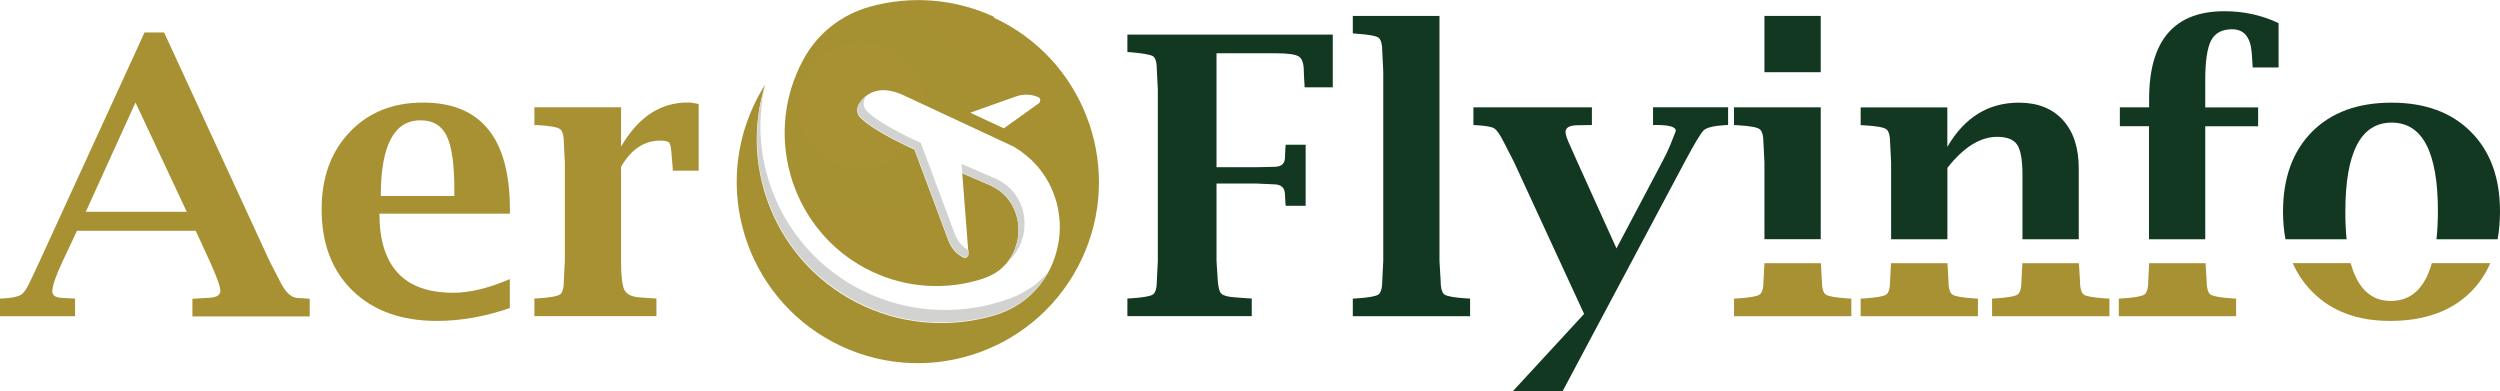
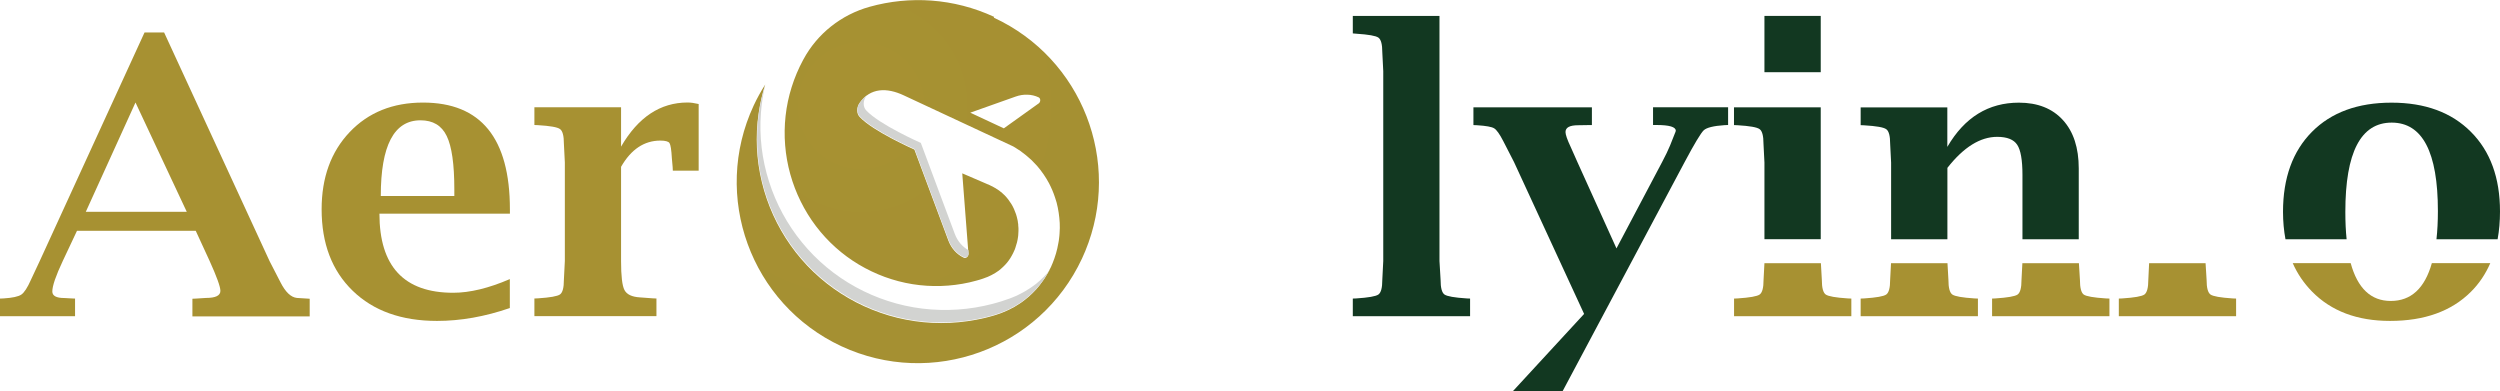
<svg xmlns="http://www.w3.org/2000/svg" xml:space="preserve" width="7.857mm" height="1.23mm" version="1.1" style="shape-rendering:geometricPrecision; text-rendering:geometricPrecision; image-rendering:optimizeQuality; fill-rule:evenodd; clip-rule:evenodd" viewBox="0 0 314.42 49.2">
  <defs>
    <style type="text/css">
   
    .fil0 {fill:#123821}
    .fil1 {fill:#A79132}
    .fil3 {fill:#D2D3D1;fill-rule:nonzero}
    .fil2 {fill:url(#id0);fill-rule:nonzero}
   
  </style>
    <radialGradient id="id0" gradientUnits="userSpaceOnUse" gradientTransform="matrix(0.588 1.671 -1.671 0.588 66 -175)" cx="108.18" cy="12.76" r="1340.86" fx="108.18" fy="12.76">
      <stop offset="0" style="stop-opacity:1; stop-color:#A79132" />
      <stop offset="1" style="stop-opacity:1; stop-color:#123821" />
    </radialGradient>
  </defs>
  <g id="Layer_x0020_1">
    <g id="_1708332632032">
      <path class="fil0" d="M287.44 30.08c-0.2,-1.08 -0.31,-2.22 -0.31,-3.45 0,-4.26 1.22,-7.62 3.64,-10.06 2.43,-2.45 5.77,-3.67 10.01,-3.67 4.21,0 7.54,1.22 9.98,3.67 2.44,2.44 3.66,5.78 3.66,10.01 0,1.24 -0.1,2.41 -0.3,3.5l-7.69 0c0.12,-1.07 0.18,-2.25 0.18,-3.55 0,-7.41 -1.94,-11.12 -5.81,-11.12 -3.89,0 -5.83,3.74 -5.83,11.22 0,1.26 0.05,2.41 0.16,3.45l-7.68 0z" />
      <path class="fil1" d="M300.59 40.35c-4.13,0 -7.4,-1.23 -9.83,-3.71 -1.01,-1.04 -1.82,-2.22 -2.41,-3.56l7.29 0c0.87,3.17 2.55,4.76 5.04,4.76 2.55,0 4.27,-1.58 5.17,-4.76l7.35 0c-0.6,1.38 -1.41,2.59 -2.45,3.62 -2.44,2.43 -5.83,3.65 -10.16,3.65z" />
      <path class="fil1" d="M277.39 33.09l0.13 2.1c0,1 0.16,1.6 0.49,1.84 0.33,0.23 1.25,0.39 2.77,0.49l0.45 0.02 0 2.22 -14.75 0 0 -2.22 0.45 -0.02c1.52,-0.1 2.44,-0.26 2.77,-0.49 0.32,-0.24 0.49,-0.84 0.49,-1.84l0.1 -2.1 7.11 0z" />
-       <path class="fil0" d="M270.29 15.86l-3.68 0 0 -2.37 3.68 0 0 -1.05c0,-7.36 3.16,-11.04 9.47,-11.04 2.44,0 4.72,0.5 6.81,1.5l0 5.57 -3.25 0 -0.03 -0.43 -0.1 -1.46c-0.16,-1.94 -0.98,-2.91 -2.46,-2.91 -1.26,0 -2.14,0.46 -2.64,1.4 -0.49,0.94 -0.74,2.6 -0.74,5.01l0 3.42 6.65 0 0 2.37 -6.65 0 0 14.21 -7.08 0 0 -14.21z" />
      <path class="fil1" d="M244.93 33.09l0.12 2.1c0,1 0.16,1.6 0.49,1.84 0.33,0.23 1.25,0.39 2.77,0.49l0.45 0.02 0 2.22 -14.75 0 0 -2.22 0.46 -0.02c1.51,-0.1 2.43,-0.26 2.76,-0.49 0.33,-0.24 0.49,-0.84 0.49,-1.84l0.11 -2.1 7.11 0z" />
      <path class="fil1" d="M261.46 33.09l0.13 2.1c0,1 0.16,1.6 0.47,1.84 0.32,0.23 1.25,0.39 2.78,0.49l0.46 0.02 0 2.22 -14.76 0 0 -2.22 0.43 -0.02c1.52,-0.1 2.46,-0.26 2.78,-0.49 0.33,-0.24 0.49,-0.84 0.49,-1.84l0.11 -2.1 7.11 0z" />
-       <path class="fil0" d="M244.92 18.45c2.16,-3.71 5.17,-5.55 8.99,-5.55 2.36,0 4.21,0.73 5.54,2.19 1.33,1.46 1.99,3.49 1.99,6.09l0 8.9 -7.08 0 0 -8.09c0,-1.86 -0.22,-3.13 -0.66,-3.79 -0.43,-0.66 -1.27,-1 -2.52,-1 -2.13,0 -4.22,1.3 -6.26,3.9l0 8.98 -7.08 0 0 -9.64 -0.12 -2.37c0,-0.98 -0.16,-1.6 -0.49,-1.83 -0.32,-0.24 -1.25,-0.4 -2.76,-0.49l-0.46 -0.02 0 -2.23 10.9 0 0 4.95z" />
+       <path class="fil0" d="M244.92 18.45c2.16,-3.71 5.17,-5.55 8.99,-5.55 2.36,0 4.21,0.73 5.54,2.19 1.33,1.46 1.99,3.49 1.99,6.09l0 8.9 -7.08 0 0 -8.09c0,-1.86 -0.22,-3.13 -0.66,-3.79 -0.43,-0.66 -1.27,-1 -2.52,-1 -2.13,0 -4.22,1.3 -6.26,3.9l0 8.98 -7.08 0 0 -9.64 -0.12 -2.37c0,-0.98 -0.16,-1.6 -0.49,-1.83 -0.32,-0.24 -1.25,-0.4 -2.76,-0.49l-0.46 -0.02 0 -2.23 10.9 0 0 4.95" />
      <polygon class="fil0" points="221.91,9.07 221.91,1.99 228.99,1.99 228.99,9.07 " />
      <path class="fil1" d="M229.01 33.09l0.12 2.1c0,1 0.16,1.6 0.49,1.84 0.33,0.23 1.25,0.39 2.77,0.49l0.45 0.02 0 2.22 -14.75 0 0 -2.22 0.46 -0.02c1.51,-0.1 2.43,-0.26 2.76,-0.49 0.33,-0.24 0.49,-0.84 0.49,-1.84l0.11 -2.1 7.11 0z" />
      <path class="fil0" d="M228.99 13.49l0 16.58 -7.08 0 0 -9.64 -0.12 -2.37c0,-0.98 -0.16,-1.6 -0.49,-1.83 -0.32,-0.24 -1.25,-0.4 -2.76,-0.49l-0.46 -0.02 0 -2.23 10.9 0z" />
      <path class="fil0" d="M190.26 49.2l8.97 -9.73 -8.82 -19.11 -1.34 -2.61c-0.46,-0.9 -0.85,-1.44 -1.15,-1.62 -0.3,-0.19 -1.02,-0.32 -2.15,-0.39l-0.46 -0.02 0 -2.23 14.9 0 0 2.23 -0.43 0 -1.29 0.02c-1.07,0 -1.6,0.28 -1.6,0.86 0,0.32 0.22,0.96 0.67,1.91l0.84 1.89 4.9 10.83 5.74 -10.86c0.43,-0.82 0.77,-1.51 1,-2.08l0.6 -1.51c0.07,-0.16 0.12,-0.28 0.12,-0.35 0,-0.48 -0.81,-0.72 -2.44,-0.72l-0.42 0 0 -2.23 9.44 0 0 2.23 -0.46 0.02c-1.37,0.09 -2.24,0.31 -2.6,0.64 -0.36,0.34 -1.16,1.66 -2.4,3.99l-15.35 28.82 -6.27 0z" />
      <path class="fil0" d="M181.04 1.99l0 30.83 0.14 2.37c0,1 0.16,1.6 0.49,1.84 0.33,0.23 1.25,0.39 2.77,0.49l0.45 0.02 0 2.22 -14.75 0 0 -2.22 0.46 -0.02c1.51,-0.1 2.43,-0.26 2.76,-0.49 0.33,-0.24 0.49,-0.84 0.49,-1.84l0.12 -2.37 0 -23.89 -0.12 -2.37c0,-1 -0.16,-1.6 -0.49,-1.84 -0.32,-0.23 -1.25,-0.39 -2.76,-0.49l-0.46 -0.04 0 -2.2 10.91 0z" />
-       <path class="fil0" d="M153 23.09l0 9.73 0.15 2.37c0.06,0.92 0.21,1.5 0.46,1.74 0.25,0.24 0.83,0.4 1.76,0.46l1.6 0.12 0.46 0.02 0 2.22 -15.64 0 0 -2.22 0.46 -0.02c1.51,-0.1 2.43,-0.26 2.76,-0.49 0.33,-0.24 0.49,-0.84 0.49,-1.84l0.12 -2.37 0 -21.55 -0.12 -2.34c0,-1 -0.15,-1.62 -0.46,-1.84 -0.3,-0.21 -1.23,-0.38 -2.79,-0.52l-0.46 -0.02 0 -2.2 25.83 0 0 6.63 -3.54 0 -0.02 -0.43c-0.05,-0.75 -0.08,-1.28 -0.08,-1.58 0,-0.97 -0.21,-1.59 -0.62,-1.86 -0.42,-0.27 -1.37,-0.41 -2.87,-0.41l-7.49 0 0 14.33 4.93 0 2.34 -0.05c0.89,0 1.34,-0.4 1.34,-1.19 0,-0.1 0.02,-0.47 0.05,-1.13l0.04 -0.46 2.51 0 0 7.68 -2.51 0 -0.04 -0.43c-0.03,-0.5 -0.05,-0.82 -0.05,-0.96 0,-0.88 -0.48,-1.31 -1.41,-1.31l-2.25 -0.1 -4.95 0z" />
      <path class="fil1" d="M78.11 20.98l0 11.84c0,1.88 0.14,3.1 0.43,3.65 0.29,0.55 0.93,0.86 1.94,0.92l1.62 0.12 0.46 0.02 0 2.22 -15.35 0 0 -2.22 0.46 -0.02c1.51,-0.1 2.43,-0.26 2.76,-0.49 0.33,-0.24 0.49,-0.84 0.49,-1.84l0.12 -2.37 0 -12.39 -0.12 -2.37c0,-0.98 -0.16,-1.6 -0.49,-1.83 -0.32,-0.24 -1.25,-0.4 -2.76,-0.49l-0.46 -0.02 0 -2.23 10.9 0 0 4.95c2.15,-3.71 4.94,-5.55 8.37,-5.55 0.37,0 0.83,0.06 1.39,0.19l0 8.38 -3.25 0 -0.02 -0.43 -0.1 -1.13c-0.06,-1.07 -0.16,-1.7 -0.3,-1.91 -0.13,-0.2 -0.52,-0.31 -1.14,-0.31 -2.04,0 -3.69,1.1 -4.95,3.3z" />
      <path class="fil1" d="M64.12 38.73c-3.13,1.08 -6.18,1.62 -9.16,1.62 -4.47,0 -8,-1.27 -10.6,-3.79 -2.61,-2.53 -3.91,-5.94 -3.91,-10.25 0,-4 1.18,-7.24 3.53,-9.71 2.35,-2.47 5.42,-3.71 9.22,-3.71 7.29,0 10.93,4.48 10.93,13.44l0 0.53 -16.41 0c0,6.63 3.09,9.95 9.28,9.95 2.1,0 4.48,-0.58 7.12,-1.72l0 3.63zm-16.24 -14.09l9.26 0 0 -0.83c0,-3.18 -0.32,-5.41 -0.96,-6.72 -0.64,-1.32 -1.73,-1.97 -3.3,-1.97 -3.33,0 -4.99,3.18 -4.99,9.52z" />
      <path class="fil1" d="M9.69 29l-1.79 3.8c-0.88,1.87 -1.32,3.15 -1.32,3.85 0,0.54 0.5,0.82 1.5,0.82 0.14,0 0.45,0.02 0.91,0.05l0.45 0.02 0 2.22 -9.44 0 0 -2.22 0.46 -0.02c1.11,-0.07 1.85,-0.23 2.22,-0.48 0.37,-0.25 0.78,-0.88 1.22,-1.88l1.1 -2.35 13.18 -28.74 2.46 0 13.27 28.77 1.36 2.64c0.63,1.24 1.31,1.9 2.08,1.98l1.29 0.08 0.31 0.02 0 2.22 -14.75 0 0 -2.22 0.46 -0.02 1.24 -0.08c1.21,0 1.82,-0.29 1.82,-0.89 0,-0.52 -0.46,-1.78 -1.36,-3.77l-1.74 -3.78 -14.93 0zm1.1 -2.37l12.7 0 -6.45 -13.75 -6.25 13.75z" />
      <g>
        <path class="fil2" d="M130.61 13.01l-4.36 3.12 -4.22 -1.97 5.69 -2.02c0.5,-0.18 1,-0.26 1.49,-0.24 0.49,0.01 0.97,0.12 1.41,0.33 0.28,0.13 0.28,0.58 -0,0.78zm-5.58 -10.9c-5.1,-2.36 -10.63,-2.67 -15.65,-1.27 -3.56,0.99 -6.59,3.37 -8.34,6.63 -0.01,0.02 -0.02,0.04 -0.03,0.05 -1.18,2.19 -1.94,4.6 -2.21,7.05 -0.27,2.45 -0.07,4.95 0.59,7.32 0.66,2.37 1.76,4.6 3.23,6.54 1.47,1.94 3.31,3.59 5.39,4.83 1.04,0.62 2.13,1.14 3.27,1.56 1.13,0.41 2.3,0.72 3.49,0.91 2.37,0.38 4.81,0.3 7.13,-0.22 0.15,-0.03 0.29,-0.07 0.44,-0.11l0.43 -0.11c0.14,-0.03 0.29,-0.08 0.43,-0.12l0.43 -0.14c0.08,-0.02 0.13,-0.04 0.19,-0.07l0.18 -0.07c0.12,-0.04 0.24,-0.08 0.35,-0.14 0.11,-0.05 0.22,-0.1 0.34,-0.16 0.06,-0.02 0.11,-0.06 0.16,-0.09l0.16 -0.09 0.16 -0.09c0.05,-0.03 0.1,-0.07 0.15,-0.1l0.3 -0.2c0.18,-0.16 0.38,-0.3 0.54,-0.47 0.18,-0.16 0.33,-0.34 0.49,-0.52 0.14,-0.19 0.3,-0.37 0.42,-0.58 0.06,-0.1 0.13,-0.2 0.18,-0.31 0.06,-0.1 0.12,-0.21 0.17,-0.32 0.05,-0.11 0.1,-0.22 0.15,-0.33 0.01,-0.03 0.03,-0.06 0.04,-0.08l0.03 -0.08 0.06 -0.17c0.16,-0.45 0.28,-0.92 0.34,-1.4 0.01,-0.06 0.02,-0.12 0.02,-0.18l0.01 -0.18c0.01,-0.12 0.02,-0.24 0.02,-0.36l0 -0.36c-0.01,-0.12 -0.02,-0.24 -0.03,-0.36l-0 -0.09 -0.01 -0.09 -0.03 -0.18 -0.02 -0.18c-0.01,-0.06 -0.03,-0.12 -0.04,-0.18l-0.04 -0.17c-0.02,-0.06 -0.02,-0.12 -0.04,-0.17 -0.04,-0.12 -0.07,-0.23 -0.1,-0.34 -0.15,-0.44 -0.34,-0.88 -0.58,-1.27 -0.24,-0.39 -0.52,-0.76 -0.84,-1.09l-0.25 -0.23c-0.04,-0.04 -0.08,-0.08 -0.12,-0.12l-0.14 -0.1 -0.14 -0.11c-0.04,-0.04 -0.09,-0.08 -0.14,-0.1 -0.1,-0.06 -0.19,-0.13 -0.29,-0.19 -0.02,-0.02 -0.05,-0.04 -0.07,-0.05l-0.08 -0.04 -0.16 -0.09c-0.1,-0.06 -0.2,-0.12 -0.31,-0.16 -0.11,-0.05 -0.22,-0.1 -0.32,-0.16l-0.09 -0.03 -0.12 -0.05 -0.23 -0.1 -2.88 -1.24 0.78 10.11c0.02,0.35 -0.31,0.63 -0.59,0.5 -0.88,-0.41 -1.57,-1.18 -1.94,-2.16l-4.27 -11.44c0,0 -5.21,-2.29 -6.89,-4.11 -0.4,-0.43 -0.4,-1.16 -0.02,-1.72 1.36,-1.98 3.47,-1.98 5.59,-0.98l13.74 6.41c0.17,0.09 0.33,0.2 0.5,0.31l0.28 0.18 0.14 0.09c0.04,0.03 0.09,0.06 0.13,0.1l0.52 0.4c0.09,0.06 0.17,0.14 0.25,0.21l0.25 0.22 0.25 0.22c0.08,0.08 0.15,0.16 0.23,0.24 0.15,0.16 0.3,0.32 0.46,0.48 0.58,0.67 1.08,1.4 1.5,2.18 0.3,0.58 0.56,1.18 0.76,1.8 0.07,0.21 0.14,0.43 0.2,0.64 0.22,0.84 0.34,1.7 0.39,2.56l0.01 0.64c-0,0.22 -0.02,0.43 -0.03,0.65 -0,0.21 -0.04,0.42 -0.06,0.64l-0.04 0.32c-0.01,0.11 -0.04,0.21 -0.06,0.32 -0.14,0.85 -0.39,1.68 -0.71,2.47l-0.13 0.3 -0.06 0.15c-0.02,0.05 -0.05,0.1 -0.07,0.14l-0.3 0.58c-0.1,0.19 -0.22,0.37 -0.33,0.56 -0.1,0.19 -0.24,0.36 -0.36,0.54 -0.24,0.36 -0.52,0.69 -0.8,1.02 -0.3,0.31 -0.59,0.63 -0.92,0.91 -0.32,0.29 -0.67,0.54 -1.02,0.8 -0.18,0.12 -0.36,0.23 -0.54,0.34 -0.09,0.06 -0.18,0.12 -0.27,0.17l-0.02 0.01 -0.27 0.14 -0.28 0.15c-0.1,0.04 -0.19,0.1 -0.29,0.14l-0.58 0.25c-0.19,0.09 -0.39,0.15 -0.59,0.22l-0.3 0.1c-0.1,0.03 -0.2,0.07 -0.29,0.09l-0.54 0.15c-0.18,0.04 -0.36,0.1 -0.54,0.14l-0.54 0.12c-0.18,0.04 -0.36,0.08 -0.55,0.11 -2.93,0.56 -5.96,0.56 -8.87,-0.01 -1.46,-0.28 -2.88,-0.71 -4.25,-1.26 -1.37,-0.55 -2.68,-1.23 -3.92,-2.03 -2.49,-1.6 -4.65,-3.67 -6.34,-6.07 -1.69,-2.39 -2.92,-5.1 -3.6,-7.93 -0.69,-2.83 -0.83,-5.79 -0.41,-8.66 0.18,-1.22 0.45,-2.43 0.82,-3.6 -0.53,0.83 -1.01,1.7 -1.44,2.62 -5.31,11.4 -0.38,24.95 11.02,30.27 11.4,5.31 24.95,0.38 30.27,-11.02 0.15,-0.32 0.29,-0.64 0.42,-0.96 4.62,-11.21 -0.39,-24.2 -11.51,-29.34z" />
        <path class="fil3" d="M121.24 32.34c-0.88,-0.41 -1.57,-1.18 -1.94,-2.16l-4.27 -11.44c0,0 -5.21,-2.29 -6.89,-4.11 -0.4,-0.43 -0.4,-1.16 -0.01,-1.72 0.28,-0.4 0.58,-0.72 0.92,-0.97 -0.05,0.06 -0.1,0.13 -0.14,0.19 -0.38,0.55 -0.38,1.28 0.01,1.72 1.67,1.82 6.89,4.11 6.89,4.11l4.27 11.44c0.34,0.9 0.94,1.62 1.72,2.05l0.03 0.38c0.02,0.35 -0.31,0.63 -0.59,0.5z" />
-         <path class="fil3" d="M128.84 28.58l-0.01 0.18c0,0.06 -0.02,0.12 -0.02,0.18 -0.06,0.48 -0.18,0.96 -0.34,1.41l-0.06 0.17 -0.03 0.08c-0.01,0.03 -0.02,0.06 -0.04,0.08 -0.05,0.11 -0.1,0.22 -0.15,0.33 -0.06,0.1 -0.12,0.21 -0.18,0.32 -0.05,0.11 -0.12,0.2 -0.18,0.31 -0.12,0.21 -0.28,0.38 -0.42,0.58 -0.16,0.17 -0.31,0.36 -0.49,0.52 -0.09,0.09 -0.18,0.18 -0.28,0.26 0.14,-0.19 0.3,-0.37 0.42,-0.58 0.06,-0.1 0.13,-0.2 0.18,-0.31 0.06,-0.11 0.12,-0.21 0.18,-0.32 0.04,-0.11 0.1,-0.22 0.15,-0.33 0.01,-0.03 0.02,-0.06 0.04,-0.08l0.03 -0.08 0.06 -0.17c0.16,-0.45 0.28,-0.92 0.34,-1.4 0.01,-0.06 0.02,-0.12 0.02,-0.18l0.01 -0.18c0.01,-0.12 0.02,-0.24 0.02,-0.36l0 -0.36c-0.01,-0.12 -0.02,-0.24 -0.03,-0.36l-0 -0.09 -0.01 -0.09 -0.03 -0.18 -0.02 -0.18c-0.01,-0.06 -0.02,-0.12 -0.04,-0.18l-0.04 -0.17c-0.02,-0.06 -0.02,-0.12 -0.04,-0.17 -0.04,-0.12 -0.07,-0.23 -0.1,-0.34 -0.15,-0.44 -0.34,-0.87 -0.58,-1.27 -0.24,-0.39 -0.52,-0.76 -0.84,-1.09l-0.25 -0.23c-0.04,-0.04 -0.08,-0.08 -0.12,-0.12l-0.14 -0.1 -0.14 -0.11c-0.04,-0.04 -0.09,-0.08 -0.14,-0.1 -0.1,-0.06 -0.19,-0.13 -0.29,-0.19 -0.02,-0.02 -0.05,-0.04 -0.07,-0.05l-0.08 -0.04 -0.16 -0.09c-0.1,-0.06 -0.2,-0.12 -0.31,-0.17 -0.11,-0.05 -0.22,-0.1 -0.32,-0.16l-0.09 -0.03 -0.12 -0.05 -0.23 -0.1 -2.88 -1.24 -0.08 -1.14 3.73 1.61 0.23 0.1 0.12 0.05 0.09 0.03c0.1,0.06 0.21,0.11 0.32,0.16 0.11,0.04 0.21,0.11 0.31,0.17l0.15 0.08 0.08 0.04c0.03,0.02 0.05,0.03 0.07,0.05 0.1,0.07 0.19,0.13 0.29,0.2 0.05,0.03 0.09,0.06 0.14,0.1l0.14 0.11 0.14 0.1c0.04,0.04 0.08,0.08 0.12,0.12l0.25 0.23c0.32,0.33 0.59,0.7 0.84,1.09 0.24,0.4 0.42,0.83 0.58,1.27 0.04,0.11 0.06,0.23 0.1,0.34 0.02,0.06 0.03,0.12 0.04,0.17l0.04 0.18c0.01,0.06 0.03,0.12 0.04,0.18l0.03 0.18 0.02 0.18 0.01 0.09 0.01 0.09c0,0.12 0.02,0.24 0.02,0.36l0 0.36c0,0.12 -0.01,0.24 -0.02,0.36z" />
        <path class="fil3" d="M131.97 33.97l-0.1 0.19c-0.1,0.19 -0.22,0.37 -0.33,0.56 -0.1,0.19 -0.24,0.36 -0.36,0.54 -0.24,0.36 -0.52,0.69 -0.8,1.02 -0.3,0.31 -0.59,0.63 -0.93,0.91 -0.31,0.29 -0.66,0.54 -1.01,0.8 -0.18,0.12 -0.36,0.23 -0.54,0.34 -0.09,0.06 -0.18,0.12 -0.27,0.17l-0.02 0.01 -0.27 0.14 -0.28 0.15c-0.1,0.04 -0.19,0.1 -0.29,0.14l-0.58 0.25c-0.19,0.09 -0.39,0.15 -0.59,0.22l-0.3 0.1c-0.1,0.04 -0.2,0.07 -0.29,0.09l-0.54 0.15c-0.18,0.04 -0.36,0.1 -0.54,0.14l-0.54 0.12c-0.18,0.04 -0.36,0.08 -0.55,0.11 -2.93,0.56 -5.96,0.56 -8.87,-0.01 -1.46,-0.28 -2.88,-0.71 -4.25,-1.26 -1.37,-0.55 -2.68,-1.23 -3.92,-2.03 -2.49,-1.6 -4.65,-3.67 -6.34,-6.07 -1.69,-2.39 -2.92,-5.1 -3.6,-7.93 -0.69,-2.83 -0.83,-5.79 -0.41,-8.66 0.18,-1.22 0.45,-2.43 0.82,-3.6 -0.29,1.2 -0.48,2.42 -0.57,3.65 -0.22,2.89 0.13,5.83 1.02,8.61 0.88,2.78 2.29,5.39 4.15,7.66 1.85,2.27 4.16,4.19 6.75,5.61 1.29,0.71 2.65,1.3 4.05,1.75 1.41,0.46 2.86,0.78 4.33,0.96 2.94,0.36 5.97,0.16 8.85,-0.6 0.18,-0.04 0.36,-0.1 0.54,-0.15l0.54 -0.16c0.18,-0.05 0.35,-0.12 0.53,-0.18l0.53 -0.18c0.08,-0.02 0.19,-0.07 0.28,-0.11l0.29 -0.12c0.19,-0.08 0.39,-0.15 0.57,-0.26l0.56 -0.29c0.09,-0.05 0.18,-0.11 0.28,-0.16l0.27 -0.17 0.26 -0.16 0.02 -0.01c0.09,-0.06 0.18,-0.12 0.26,-0.18 0.17,-0.13 0.35,-0.25 0.52,-0.38 0.33,-0.28 0.66,-0.55 0.96,-0.87 0.26,-0.26 0.5,-0.54 0.74,-0.82z" />
      </g>
    </g>
  </g>
</svg>